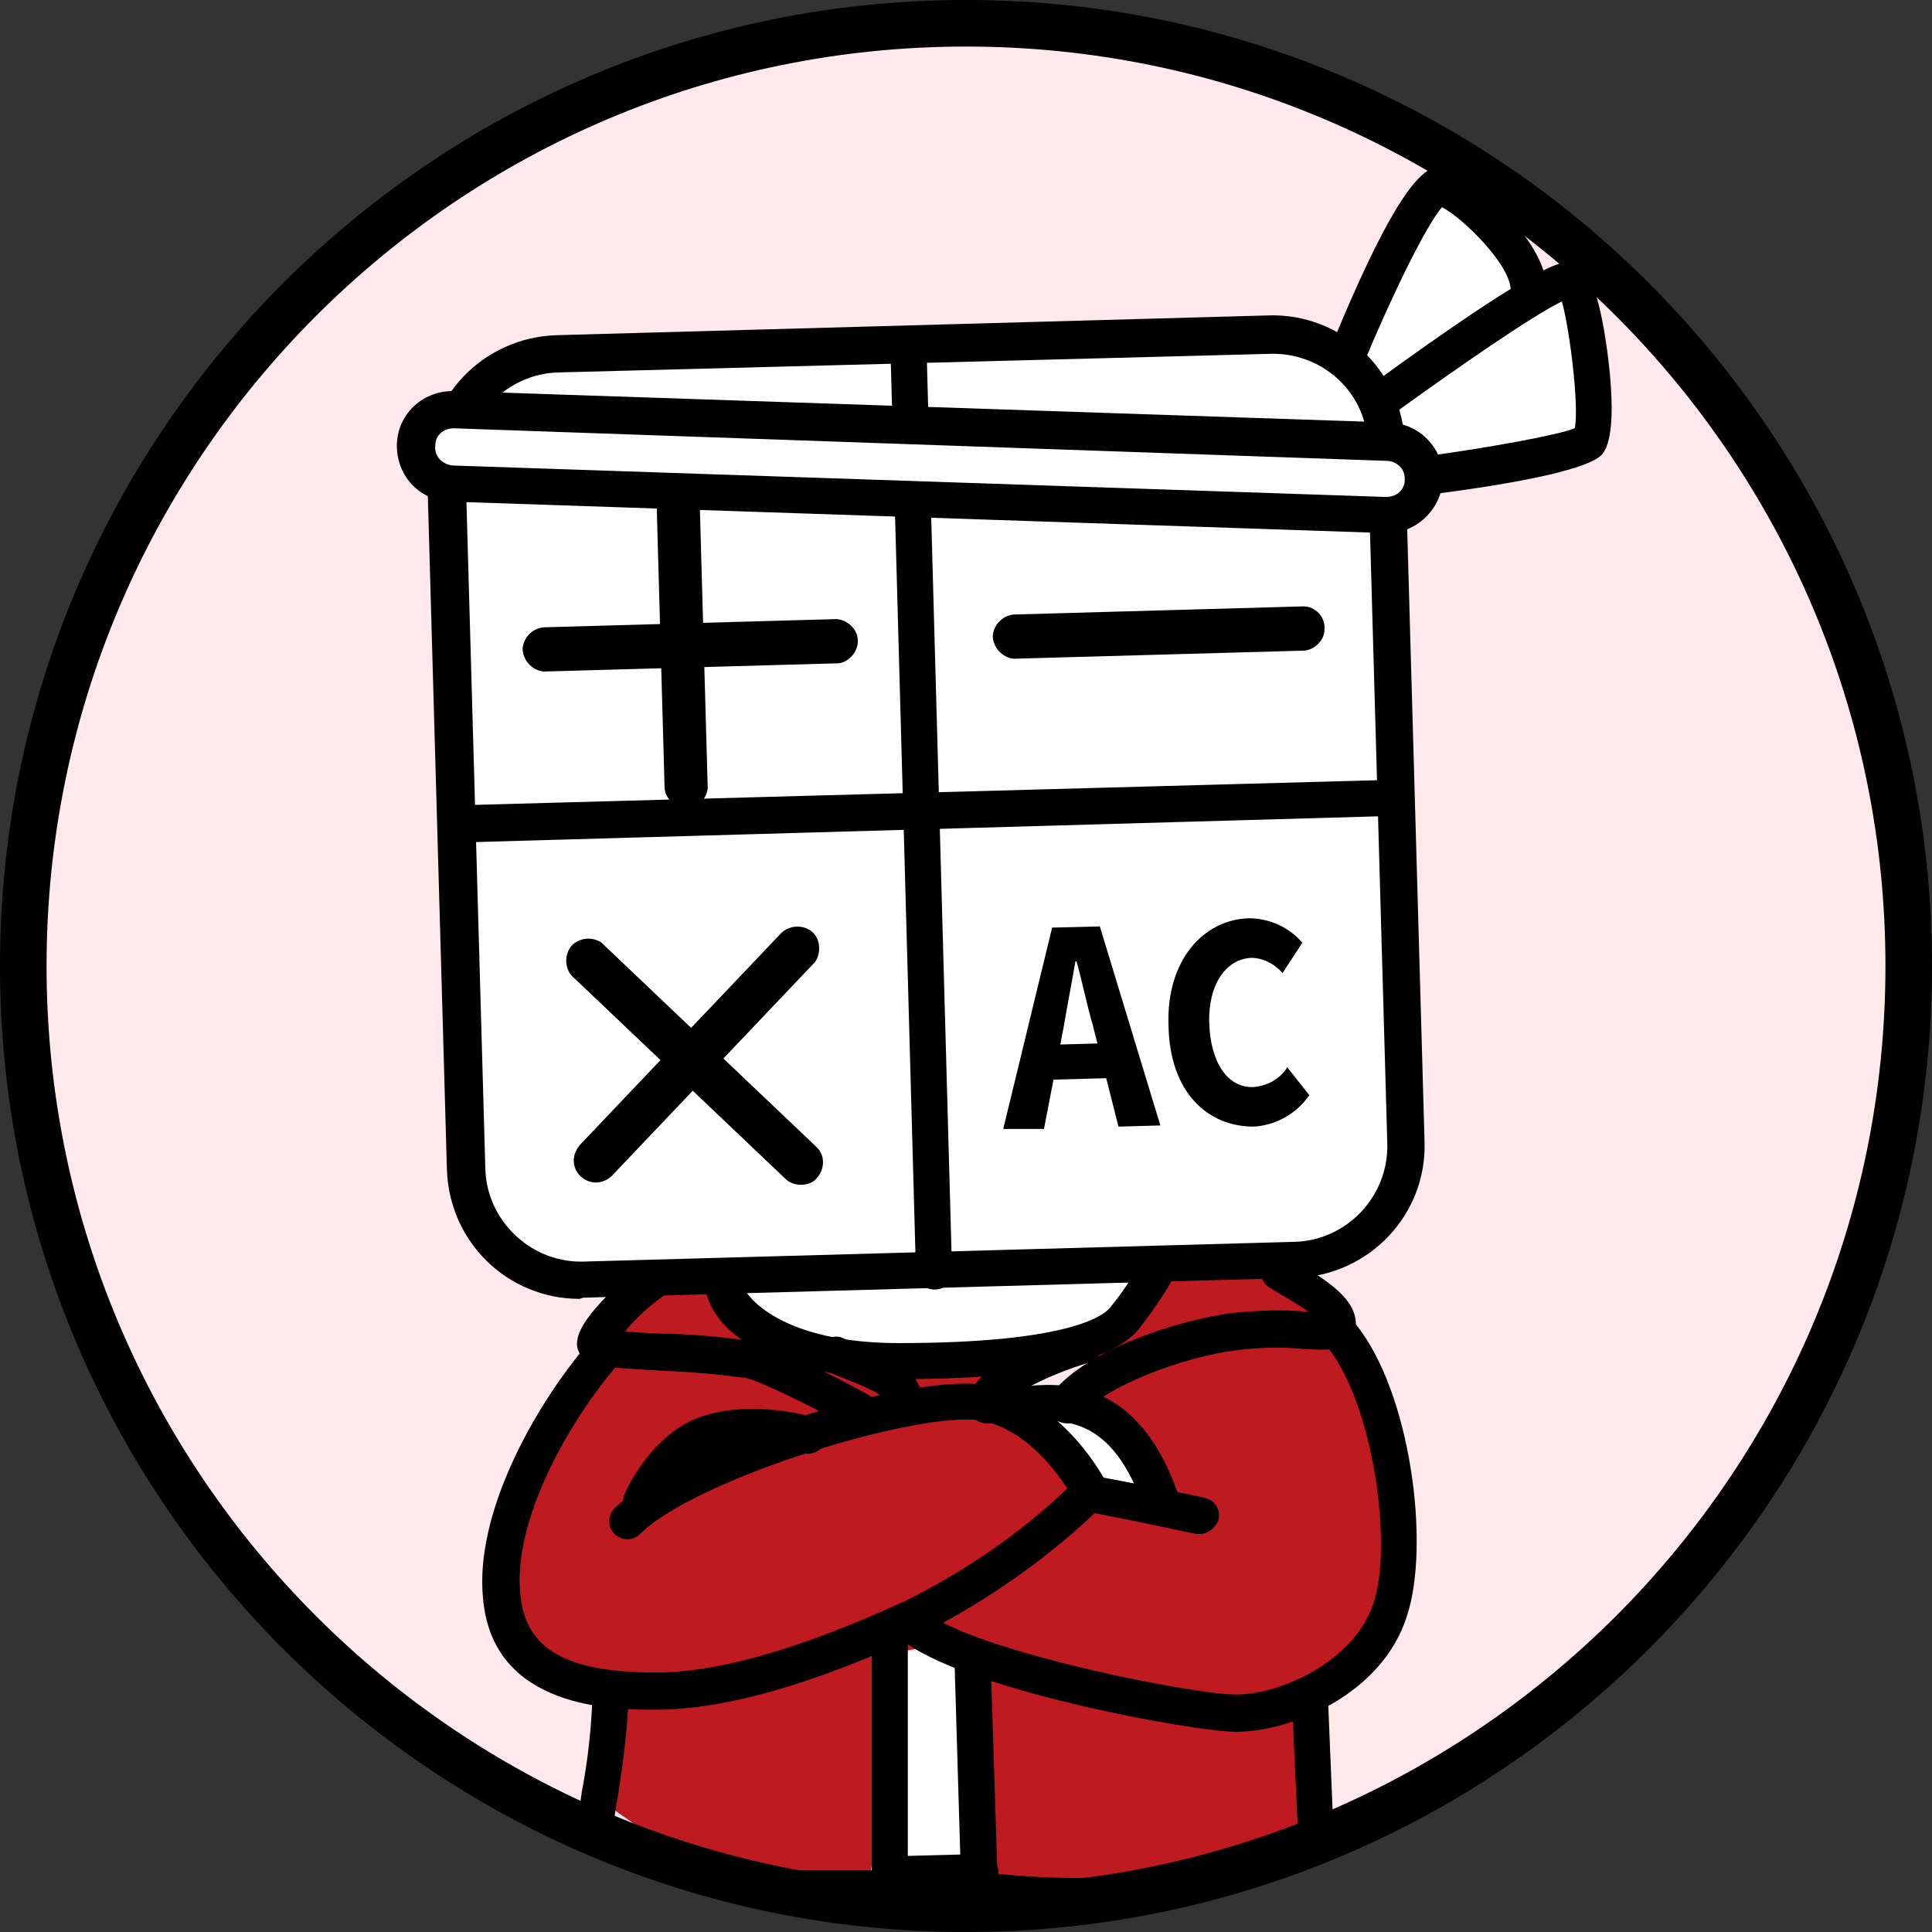
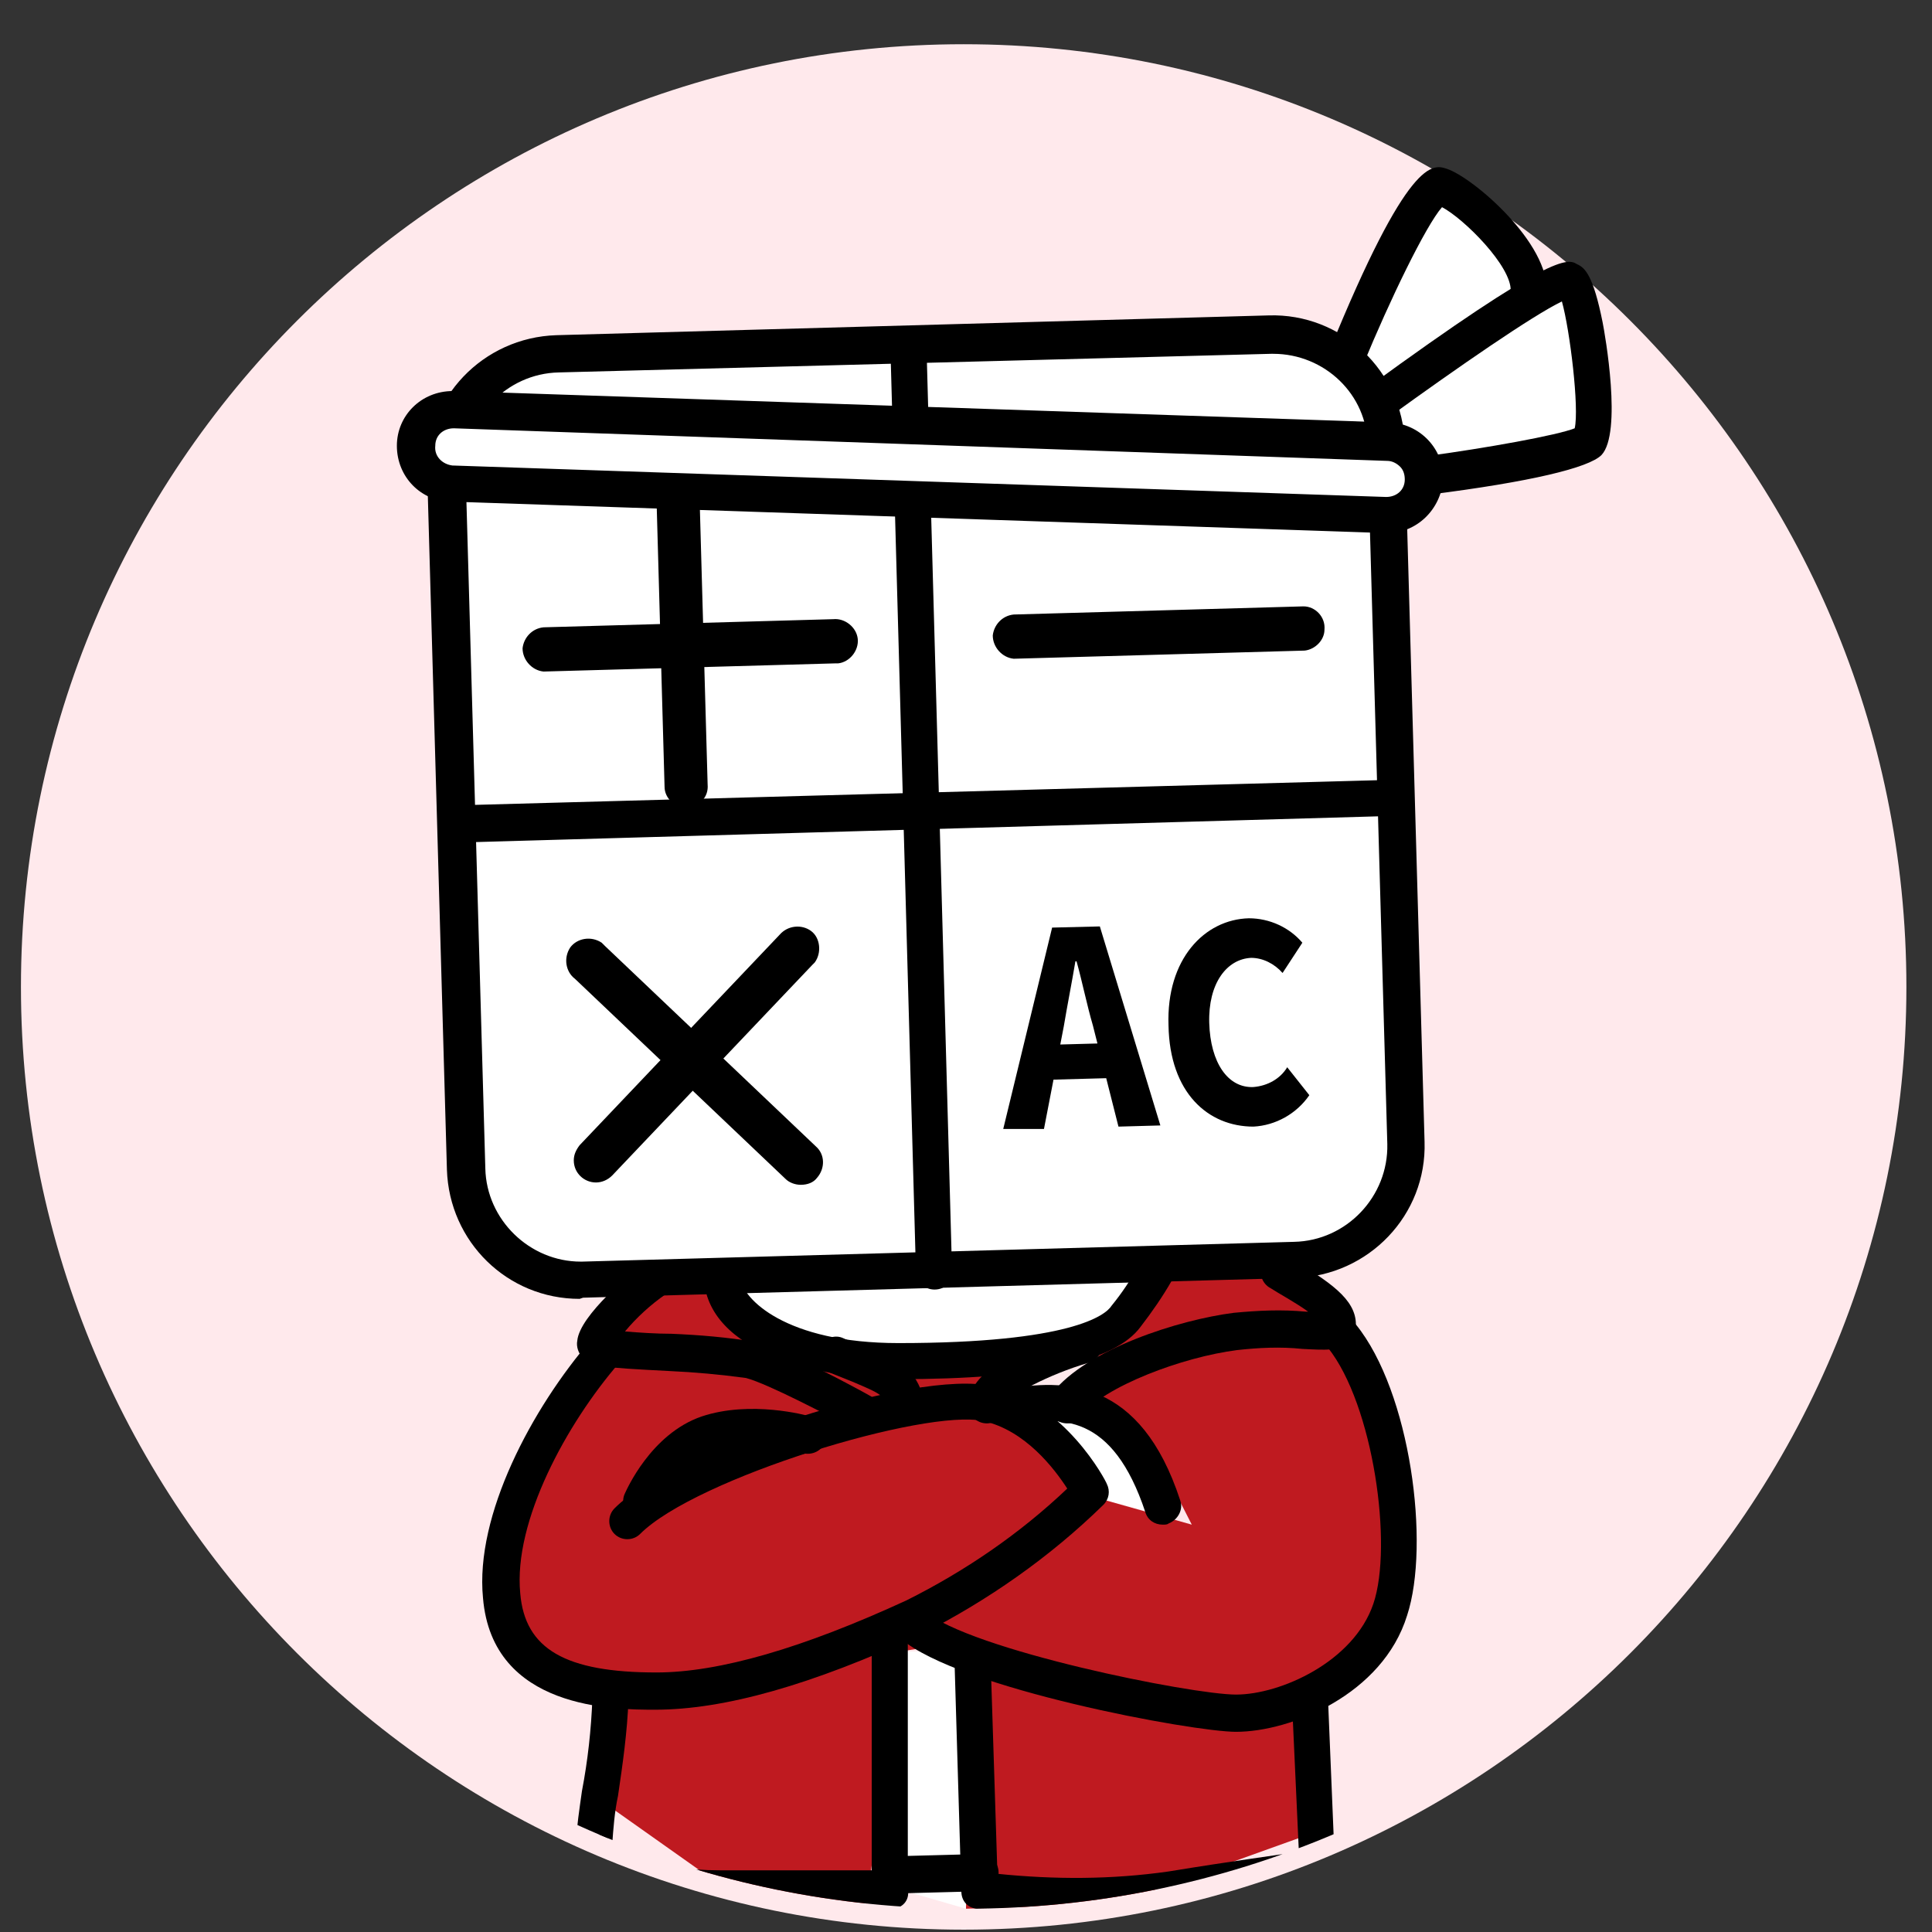
<svg xmlns="http://www.w3.org/2000/svg" xmlns:xlink="http://www.w3.org/1999/xlink" version="1.1" id="レイヤー_1" x="0px" y="0px" viewBox="0 0 166 166" style="enable-background:new 0 0 166 166;" xml:space="preserve">
  <rect x="0" y="0" width="166" height="166" fill="#333333" stroke="none" />
  <style type="text/css">
	.st0{clip-path:url(#SVGID_2_);}
	.st1{clip-path:url(#SVGID_4_);}
	.st2{fill:#FFE9EC;}
	.st3{clip-path:url(#SVGID_6_);}
	.st4{fill:#FFFFFF;}
	.st5{fill:#BF1A20;}
	.st6{clip-path:url(#SVGID_8_);}
</style>
  <title>icon__chara-dentaku</title>
  <g>
    <g id="レイヤー_6">
      <g id="アートワーク_4">
        <g>
          <defs>
            <rect id="SVGID_1_" width="166" height="166" />
          </defs>
          <clipPath id="SVGID_2_">
            <use xlink:href="#SVGID_1_" style="overflow:visible;" />
          </clipPath>
          <g class="st0">
            <g>
              <defs>
                <rect id="SVGID_3_" width="166" height="166" />
              </defs>
              <clipPath id="SVGID_4_">
                <use xlink:href="#SVGID_3_" style="overflow:visible;" />
              </clipPath>
              <g class="st1">
                <path class="st2" d="M163.8,84.8c0,44.7-36.3,81-81,81s-81-36.3-81-81s36.3-81,81-81S163.8,40.1,163.8,84.8" />
              </g>
            </g>
            <g>
              <defs>
                <path id="SVGID_5_" d="M2,83c0,44.7,36.3,81,81,81s81-36.3,81-81S127.7,2,83,2S2,38.3,2,83" />
              </defs>
              <clipPath id="SVGID_6_">
                <use xlink:href="#SVGID_5_" style="overflow:visible;" />
              </clipPath>
              <g class="st3">
                <polygon class="st4" points="43.7,31.5 38.9,33.9 36.1,35.8 36.1,39.6 38.5,44.3 40.8,100.7 42.2,106.8 50.3,109.7          63.1,110.1 66.4,114.9 75.9,116.8 90.1,116.8 96.2,114.4 99.1,109.2 113.8,107.3 118.9,104 119.9,98.8 119.9,44.8          121.8,41.5 136.9,37.7 135.1,24.4 130.8,24.9 124.2,14.9 114.7,30.1 109.5,28.2        " />
                <polygon class="st4" points="77.3,141.9 76.8,162.2 83,164 83.4,141.9        " />
                <polygon class="st4" points="88.2,121 93.9,128.6 99.1,130 97.2,123.9        " />
                <polygon class="st5" points="88.2,121 82.5,116.8 71.1,116.8 66.4,114.9 63.1,110.1 54.5,111.1 51.7,115.8 43.7,131          44.1,141.4 53.1,146.6 52.2,155.1 66.9,165.5 74.4,164.1 77.3,141.9 80.6,141.4 83.4,141.9 83,164 95.8,163.6 112.8,157.5          111.8,146.6 119.4,139.5 120.8,133.3 116.1,114.9 111.4,108.7 99.1,109.2 96.2,114.4 92.9,118.2 99.5,125.3 102.4,131          93.9,128.6        " />
                <path d="M49.8,111.6c-6.2,0-11.2-4.9-11.4-11.1l-1.7-60c-0.2-6.3,4.8-11.5,11.1-11.7l61.2-1.7c6.3-0.2,11.5,4.8,11.7,11         l1.7,60c0.2,6.3-4.8,11.5-11.1,11.7c0,0,0,0,0,0l-61.2,1.7L49.8,111.6 M109.4,30.4h-0.2l-61.2,1.6c-4.5,0.1-8.1,3.9-8,8.4         l1.7,60c0.1,4.4,3.8,8,8.2,8H50l61.2-1.7c4.5-0.1,8.1-3.9,8-8.4c0,0,0,0,0,0l-1.7-60C117.5,33.9,113.8,30.4,109.4,30.4          M111.3,108.4L111.3,108.4z" />
                <path d="M39.2,72.4c-0.9,0-1.6-0.7-1.6-1.6s0.7-1.6,1.6-1.6l80.5-2.2c0.9,0,1.6,0.7,1.6,1.5c0,0.9-0.7,1.6-1.5,1.6         c0,0,0,0,0,0L39.2,72.4L39.2,72.4z" />
                <path d="M80.3,110.8c-0.9,0-1.6-0.7-1.6-1.5l-2.2-79.6c0-0.9,0.7-1.6,1.5-1.6s1.6,0.7,1.6,1.5l2.2,79.6         C81.9,110,81.3,110.8,80.3,110.8C80.4,110.8,80.4,110.8,80.3,110.8L80.3,110.8z" />
                <path d="M46.7,57.7c-1-0.1-1.8-1-1.8-2c0.1-0.9,0.8-1.7,1.8-1.8l24.9-0.7c1-0.1,2,0.7,2.1,1.7c0.1,1-0.7,2-1.7,2.1         c-0.1,0-0.2,0-0.3,0L46.7,57.7L46.7,57.7" />
                <path d="M87.1,56.6c-1-0.1-1.8-1-1.8-2c0.1-0.9,0.8-1.7,1.8-1.8l24.9-0.7c1,0,1.9,0.9,1.8,2c0,0.9-0.8,1.7-1.7,1.8L87.1,56.6         L87.1,56.6" />
                <path d="M59,69.4c-1,0-1.9-0.8-1.9-1.8l-0.7-25c0-1,0.8-1.9,1.8-1.9c0,0,0,0,0,0l0,0c1,0,1.9,0.8,1.9,1.8l0.7,24.9         C60.9,68.5,60.1,69.3,59,69.4C59,69.4,59,69.4,59,69.4L59,69.4" />
                <path d="M68.8,101.8c-0.5,0-1-0.2-1.3-0.5L49.4,84.1c-0.8-0.6-1-1.8-0.4-2.7c0.6-0.8,1.8-1,2.7-0.4c0.1,0.1,0.2,0.2,0.3,0.3         l18.1,17.2c0.8,0.7,0.8,1.9,0.1,2.7C69.9,101.6,69.4,101.8,68.8,101.8" />
                <path d="M51.2,101.6c-1,0-1.9-0.8-1.9-1.9c0-0.5,0.2-0.9,0.5-1.3L67,80.3c0.7-0.8,1.9-0.9,2.7-0.3s0.9,1.9,0.3,2.7         c-0.1,0.1-0.1,0.1-0.2,0.2L52.6,101C52.2,101.4,51.7,101.6,51.2,101.6" />
                <path d="M90.4,79.7l4.1-0.1l5.2,17.1l-3.6,0.1l-2.2-8.7c-0.5-1.7-0.9-3.7-1.4-5.5h-0.1c-0.3,1.8-0.7,3.8-1,5.6l-1.7,8.8         L86.2,97L90.4,79.7z M89.1,89.8l7.3-0.2l0.1,3l-7.3,0.2L89.1,89.8z" />
                <path d="M100.4,88.1c-0.2-5.7,3.1-9.1,6.9-9.2c1.8,0,3.5,0.8,4.6,2.1l-1.7,2.6c-0.7-0.8-1.7-1.3-2.7-1.3         c-2.1,0.1-3.7,2.2-3.6,5.6s1.6,5.6,3.8,5.5c1.2-0.1,2.3-0.7,2.9-1.7l1.9,2.4c-1.1,1.6-2.9,2.6-4.8,2.7         C103.8,96.8,100.5,93.9,100.4,88.1" />
                <path class="st4" d="M119.1,44.3l-80.2-2.7c-1.7,0-3.2-1.4-3.2-3.1s1.4-3.2,3.1-3.2c0.1,0,0.2,0,0.3,0l80.2,2.8         c1.7,0,3.2,1.4,3.2,3.1c0,1.7-1.4,3.2-3.1,3.2C119.3,44.3,119.2,44.3,119.1,44.3" />
                <path d="M119.2,45.8H119l-80.2-2.7c-2.6,0-4.7-2.1-4.7-4.8c0-2.6,2.1-4.7,4.8-4.7c0.1,0,0.2,0,0.3,0l80.2,2.7         c2.6,0.1,4.7,2.3,4.6,4.9c0,0,0,0,0,0C123.8,43.8,121.7,45.8,119.2,45.8 M119.1,42.7c0.9,0,1.6-0.6,1.6-1.5c0,0,0,0,0,0         c0-0.4-0.1-0.8-0.4-1.1c-0.3-0.3-0.7-0.5-1.1-0.5L39,36.8c-0.9,0-1.6,0.6-1.6,1.5c0,0,0,0,0,0c-0.1,0.9,0.6,1.6,1.5,1.7         c0,0,0,0,0.1,0L119.1,42.7z" />
                <path d="M122.7,42.3c-0.9,0-1.6-0.8-1.5-1.6c0-0.8,0.6-1.4,1.3-1.5c5.2-0.7,11.3-1.8,12.8-2.4c0.4-1.7-0.4-8.4-1.1-10.9         c-2.5,1.2-9,5.7-14.8,9.9c-0.7,0.5-1.7,0.4-2.2-0.3c-0.5-0.7-0.4-1.7,0.3-2.2c15.9-11.6,17.2-11.1,18-10.6         c0.7,0.3,1.4,1,2.2,5c0.2,1,1.7,9.5-0.1,11.4c-1.1,1.1-6.1,2.3-14.8,3.4L122.7,42.3" />
                <path d="M115.7,32.4c-0.2,0-0.4,0-0.6-0.1c-0.8-0.3-1.2-1.3-0.9-2.1c6.8-16.7,8.9-16.1,10.1-15.7c2.2,0.7,8.9,6.4,8.6,10.7         c0,0.9-0.8,1.6-1.6,1.5c-0.9,0-1.6-0.8-1.5-1.6c0,0,0-0.1,0-0.1c0.1-2.1-4-6.2-5.9-7.2c-1.4,1.6-4.5,8-6.8,13.6         C116.9,32.1,116.4,32.4,115.7,32.4" />
                <path d="M74,122.9c-0.3,0-0.5-0.1-0.8-0.2c-1.9-1-7.2-3.8-9.1-4.3c-2.2-0.3-4.4-0.5-6.6-0.6c-5.9-0.3-6.7-0.4-7.4-1.1         c-0.4-0.4-0.6-1-0.5-1.5c0.2-2.2,4.8-6,5.8-6.6c0.7-0.5,1.7-0.2,2.2,0.5c0.4,0.7,0.3,1.7-0.4,2.1c-1.3,0.9-2.5,2-3.5,3.2         c1.2,0.1,2.7,0.2,4,0.2c2.4,0.1,4.8,0.3,7.2,0.7c2.7,0.7,9.1,4.2,9.8,4.6c0.8,0.4,1,1.4,0.6,2.1c0,0,0,0,0,0         C75.1,122.6,74.6,122.9,74,122.9" />
                <path d="M56.3,146.9c-3.5,0-14,0-14.8-9.6c-0.7-7.1,4.2-16.3,9.3-22.2c0.6-0.7,1.6-0.7,2.2-0.2c0.7,0.6,0.7,1.6,0.2,2.2         c-4.5,5.2-9.1,13.6-8.5,19.8c0.4,4.8,3.9,6.8,11.7,6.8c5.4,0,12.6-2.1,21.5-6.2c5-2.5,9.7-5.7,13.8-9.6         c-1.1-1.7-3.6-5-7.2-5.8c-5-1.1-24.7,4.9-29.5,9.7c-0.6,0.6-1.6,0.6-2.2,0c-0.6-0.6-0.6-1.6,0-2.2l0,0         c5.3-5.3,25.9-12,32.4-10.5c6.3,1.4,9.8,8.1,9.9,8.4c0.3,0.6,0.2,1.3-0.3,1.8c-4.6,4.5-9.9,8.2-15.6,11.1         C69.7,144.8,62.2,146.9,56.3,146.9" />
                <path d="M91.7,122.3c-0.9,0-1.6-0.7-1.6-1.6c0-0.4,0.1-0.7,0.3-1c3-3.8,10.9-6.3,15.6-6.9c2.1-0.2,4.1-0.3,6.2-0.1h0.2         c-1.1-0.8-2.6-1.6-3.2-2c-0.8-0.4-1.1-1.4-0.7-2.1c0.4-0.8,1.4-1.1,2.1-0.7c0,0,0.1,0.1,0.1,0.1c3.5,2.1,5.8,3.6,5.8,5.8         c0,0.6-0.2,1.1-0.6,1.5c-0.8,0.8-2,0.7-4,0.6c-1.9-0.2-3.8-0.1-5.6,0.1c-4.7,0.6-11.4,3.1-13.5,5.7         C92.6,122.1,92.2,122.3,91.7,122.3" />
                <path d="M77.2,118.5c-5.4,0-15.9-1.7-16.7-8.3c-0.2-0.9,0.4-1.7,1.3-1.8c0.9-0.2,1.7,0.4,1.8,1.3c0,0,0,0.1,0,0.1         c0.2,1.8,3.9,5.6,13.6,5.6c14.8,0,17.8-2.4,18.3-3.2c0.9-1.1,1.7-2.3,2.4-3.6c0.4-0.8,1.4-1,2.1-0.6c0.7,0.4,1,1.3,0.7,2         c-0.8,1.4-1.7,2.7-2.7,4C95.8,117,89,118.5,77.2,118.5" />
                <path d="M77.8,122.3c-0.7,0-1.4-0.5-1.5-1.2c-0.3-1.2-0.5-1.3-3.1-2.4l-2-0.8c-0.8-0.4-1.2-1.3-0.8-2.1s1.3-1.2,2.1-0.8l0,0         c0.7,0.3,1.3,0.6,1.9,0.8c2.7,1,4.3,1.7,5,4.5c0.2,0.8-0.3,1.7-1.1,1.9c0,0,0,0,0,0C78.1,122.3,78,122.3,77.8,122.3" />
                <path d="M84.8,122.3c-0.9,0-1.6-0.7-1.6-1.6c0-3.2,5.8-5.5,9.3-6.6c0.8-0.3,1.7,0,2.1,0.8c0.3,0.8,0,1.7-0.8,2.1         c-0.1,0-0.2,0.1-0.3,0.1c-3.4,1-6.8,2.8-7.1,3.6C86.3,121.6,85.6,122.3,84.8,122.3C84.8,122.3,84.8,122.3,84.8,122.3" />
-                 <path d="M103.1,131.8c-0.1,0-0.2,0-0.3,0c-0.1,0-7-1.5-9.4-1.9c-0.9-0.1-1.5-0.9-1.3-1.8c0.1-0.9,0.9-1.5,1.8-1.3         c2.4,0.4,9.3,1.8,9.6,1.9c0.9,0.2,1.4,1,1.2,1.9C104.4,131.3,103.8,131.8,103.1,131.8" />
                <path d="M106.2,148.8c-3.7,0-23.8-3.7-28.8-8c-0.7-0.6-0.7-1.6-0.2-2.2s1.6-0.7,2.2-0.2l0,0c4,3.4,23,7.2,26.8,7.2         s10.1-2.8,11.8-7.8s0-17.1-3.9-22c-0.6-0.7-0.4-1.7,0.2-2.2c0.7-0.6,1.7-0.4,2.2,0.2c4.7,5.8,6.4,18.9,4.4,25         C118.8,145.6,110.9,148.8,106.2,148.8" />
                <path d="M76.6,164H62c-6.7,0-11.2-2-12.2-4c-0.5-1.1-0.3-2.6,0.2-6.1c0.5-2.6,0.8-5.3,0.9-8c0-0.9,0.8-1.6,1.6-1.5         c0.9,0,1.6,0.8,1.5,1.6c-0.1,2.8-0.5,5.6-0.9,8.3c-0.3,1.4-0.4,2.8-0.5,4.2c0.5,0.6,3.5,2.2,9.3,2.2h13v-19.9         c-0.1-0.9,0.6-1.6,1.4-1.7s1.6,0.6,1.7,1.4c0,0.1,0,0.2,0,0.3v21.5C78.2,163.3,77.5,164,76.6,164C76.6,164,76.6,164,76.6,164         " />
                <path d="M99.9,131c-0.7,0-1.3-0.4-1.5-1.1c-2.8-8.4-7.2-8.3-11.5-7.4c-0.9,0.2-1.7-0.4-1.8-1.3c-0.1-0.8,0.4-1.6,1.2-1.8         c5.2-1,11.7-0.9,15.1,9.5c0.3,0.8-0.2,1.7-1,2c0,0,0,0,0,0C100.3,131,100.1,131,99.9,131" />
                <path d="M55.1,130.5c-0.2,0-0.4,0-0.6-0.1c-0.8-0.3-1.2-1.3-0.8-2.1c0.1-0.2,2.2-5.1,6.6-6.6c4.2-1.4,9-0.1,9.3,0         c0.9,0.1,1.5,0.9,1.4,1.8c-0.1,0.9-0.9,1.5-1.8,1.4c-0.2,0-0.3-0.1-0.5-0.1c0,0-4.1-1.1-7.4,0c-3,1-4.7,4.8-4.7,4.8         C56.3,130.1,55.7,130.5,55.1,130.5" />
                <path d="M92.6,164.5c-2.9,0-5.8-0.2-8.7-0.5c-0.8-0.1-1.3-0.7-1.3-1.5l-0.6-20.2c0-0.9,0.6-1.6,1.5-1.6c0,0,0,0,0,0l0,0         c0.9,0,1.6,0.7,1.6,1.5l0.6,18.8c4.9,0.5,9.8,0.5,14.7-0.2c5.5-0.9,9.3-1.4,11.2-1.7L111,146c0-0.9,0.6-1.6,1.5-1.6         c0.9-0.1,1.6,0.6,1.6,1.5c0,0,0,0,0,0l0.6,14.5c0,0.8-0.5,1.5-1.3,1.6c0,0-4.5,0.6-12.6,1.9         C98.1,164.3,95.4,164.5,92.6,164.5" />
                <path d="M76.6,162.7c-0.9,0-1.6-0.7-1.6-1.6s0.7-1.6,1.6-1.6l7.6-0.2c0.9,0,1.6,0.7,1.6,1.6s-0.7,1.6-1.6,1.6l0,0L76.6,162.7         L76.6,162.7z" />
                <path d="M62,215.1c-0.6,0-1.2-0.4-1.4-0.9c-0.4-0.8-9.6-20.5-10.9-30.1c-1-8.3-1-16.7,0-25c0.1-0.9,0.8-1.5,1.7-1.5         c0.9,0.1,1.5,0.8,1.5,1.7c0,0.1,0,0.1,0,0.2c-0.9,8-0.9,16.2,0,24.2c1.1,8,8.3,24.2,10.2,28.3l13.4-0.5l4.2-25.3         c0.1-0.9,1-1.4,1.8-1.3c0.9,0.1,1.4,1,1.3,1.8l0,0l-4.4,26.5c-0.1,0.7-0.8,1.3-1.5,1.3L62,215.1L62,215.1" />
                <path d="M106.2,213.3H91.1c-0.5,0-1-0.3-1.3-0.7c-4.5-7.1-10.1-29.2-10.3-30.1c-0.2-0.8,0.3-1.7,1.2-1.9         c0.8-0.2,1.7,0.3,1.9,1.1c0,0.2,5.3,21.1,9.5,28.5h13.1c1.4-4.4,6.6-20.9,7.2-28.9c0.4-6.8-0.6-20.5-0.6-20.6         c-0.1-0.9,0.6-1.6,1.4-1.7c0.9-0.1,1.6,0.6,1.7,1.4c0,0,0,0,0,0c0,0.6,1.1,14.1,0.6,21.1c-0.6,9.6-7.4,29.9-7.7,30.7         C107.5,212.8,106.9,213.3,106.2,213.3" />
              </g>
            </g>
            <g>
              <defs>
                <rect id="SVGID_7_" width="166" height="166" />
              </defs>
              <clipPath id="SVGID_8_">
                <use xlink:href="#SVGID_7_" style="overflow:visible;" />
              </clipPath>
              <g class="st6">
-                 <path d="M83,166c-45.8,0-83-37.2-83-83S37.2,0,83,0s83,37.2,83,83C166,128.8,128.8,166,83,166 M83,4C39.4,4,4,39.4,4,83         s35.4,79,79,79s79-35.4,79-79C162,39.4,126.6,4,83,4" />
-               </g>
+                 </g>
            </g>
          </g>
        </g>
      </g>
    </g>
  </g>
</svg>